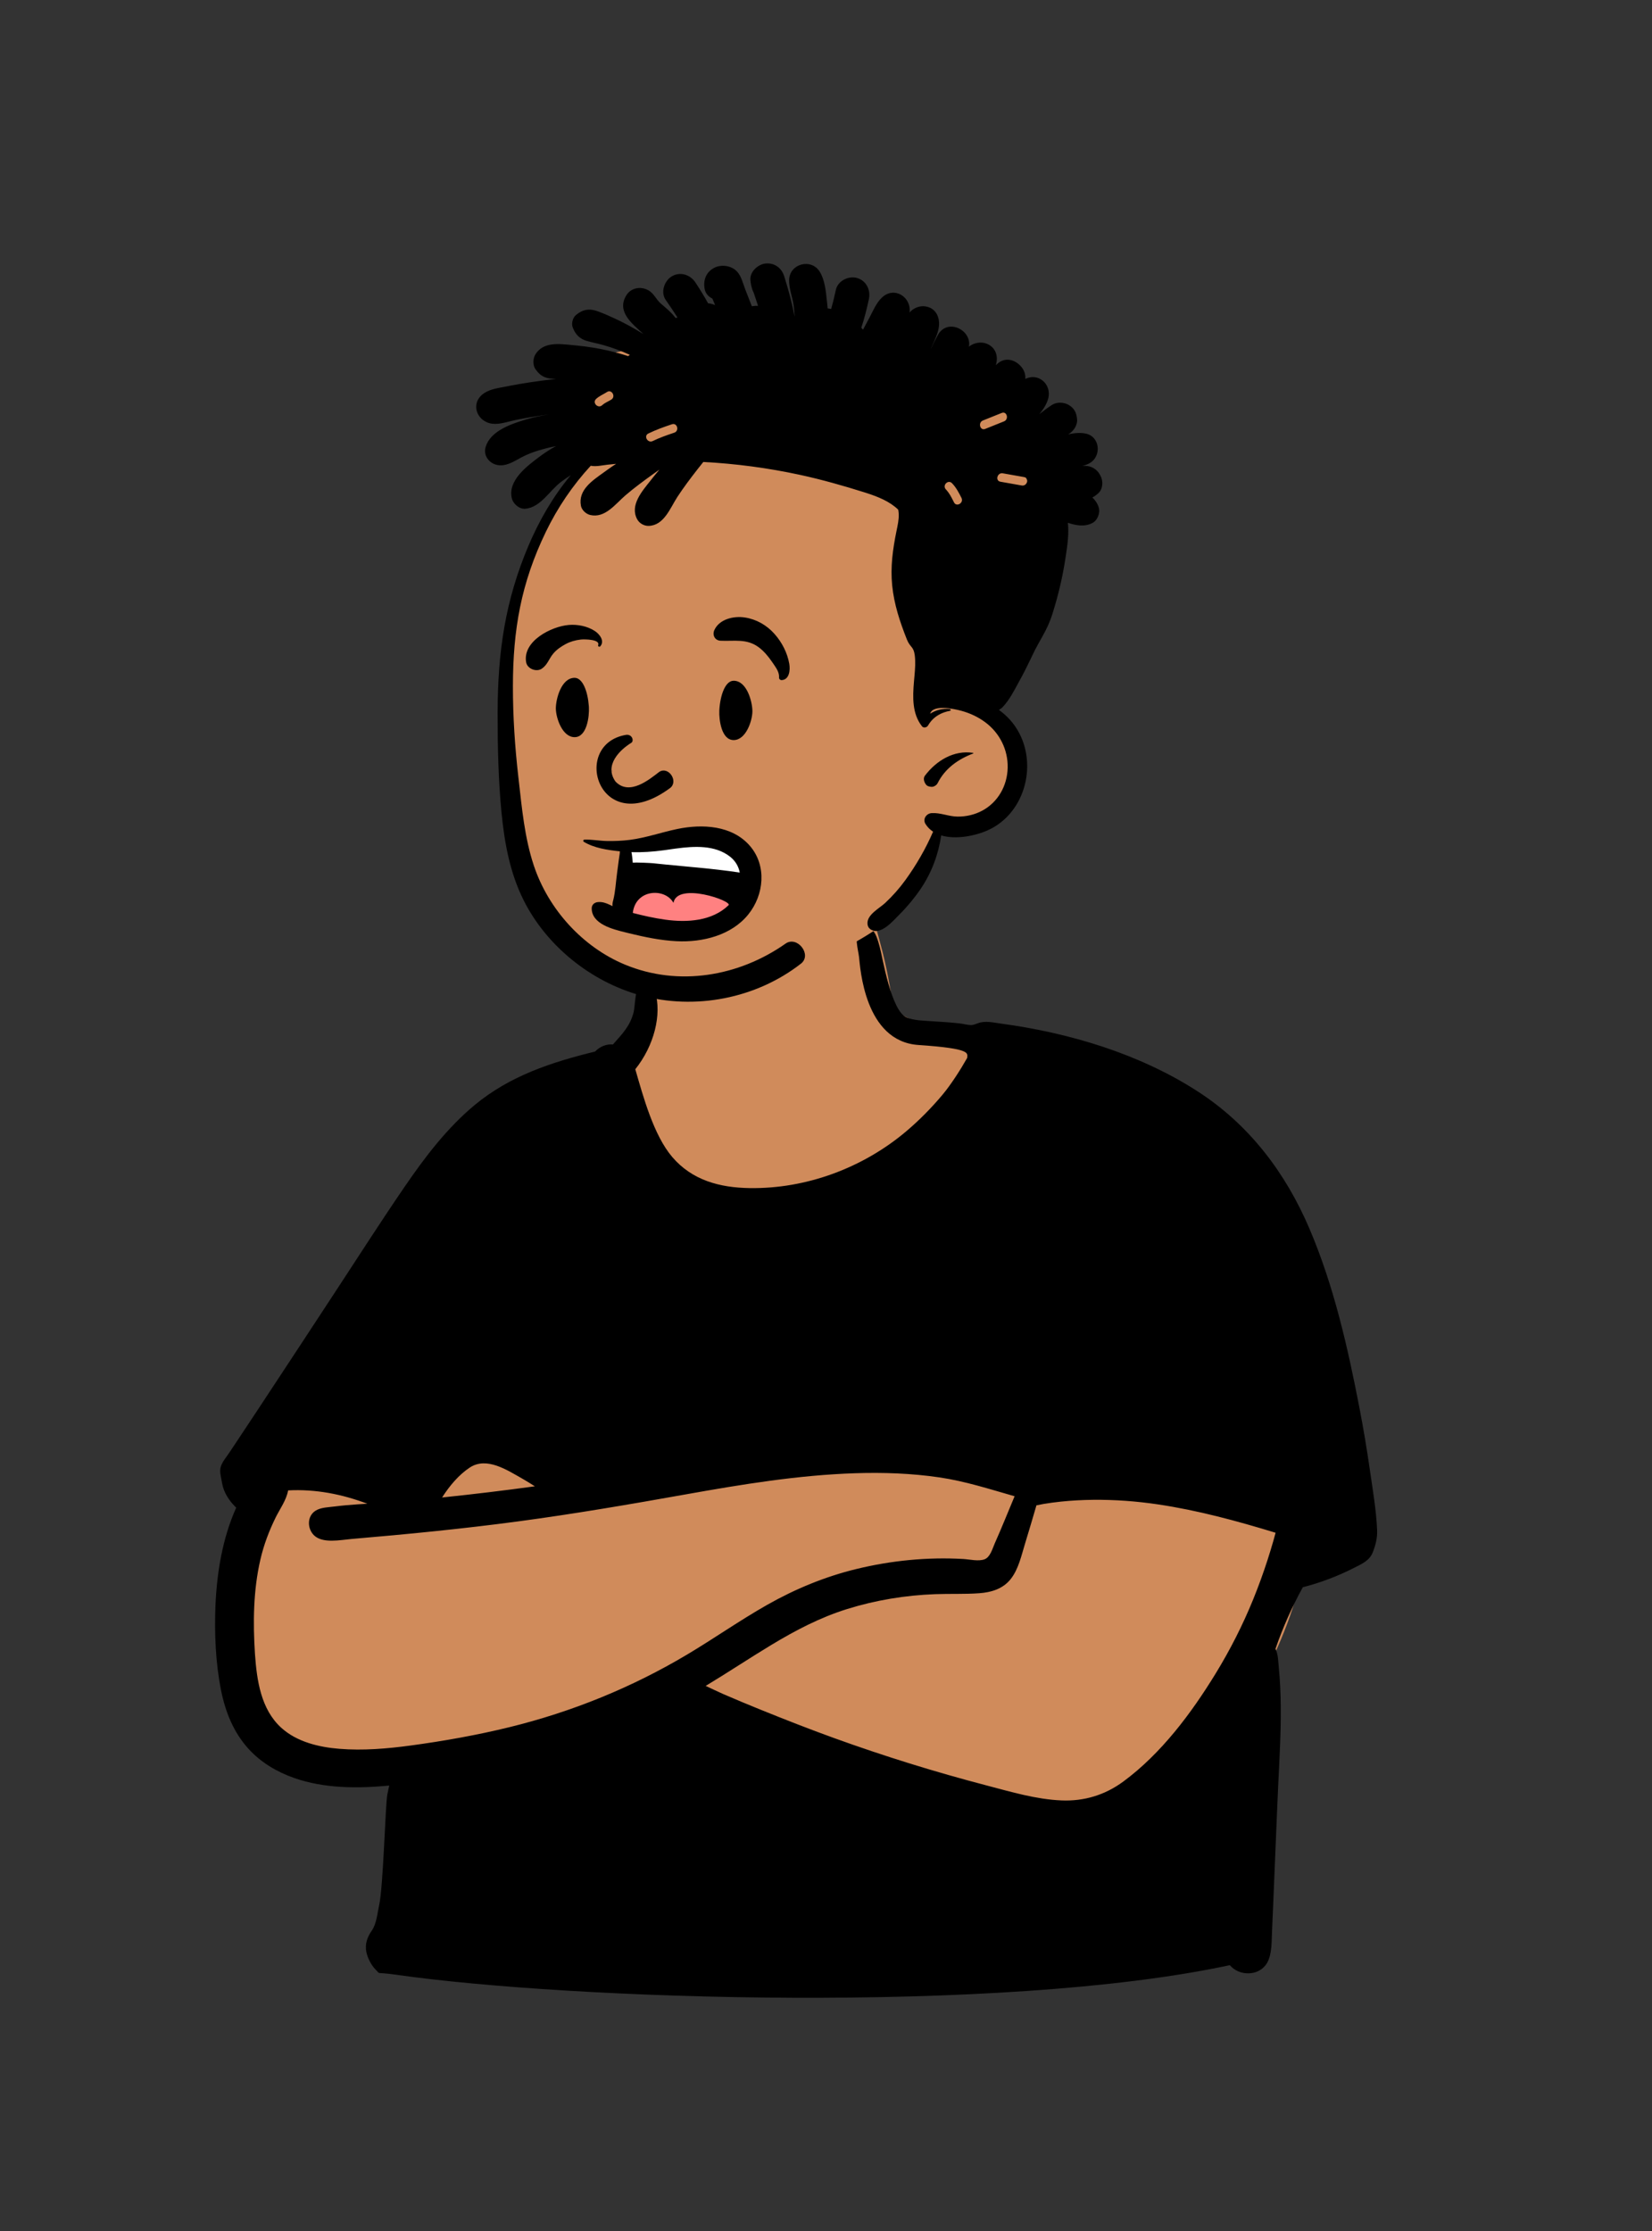
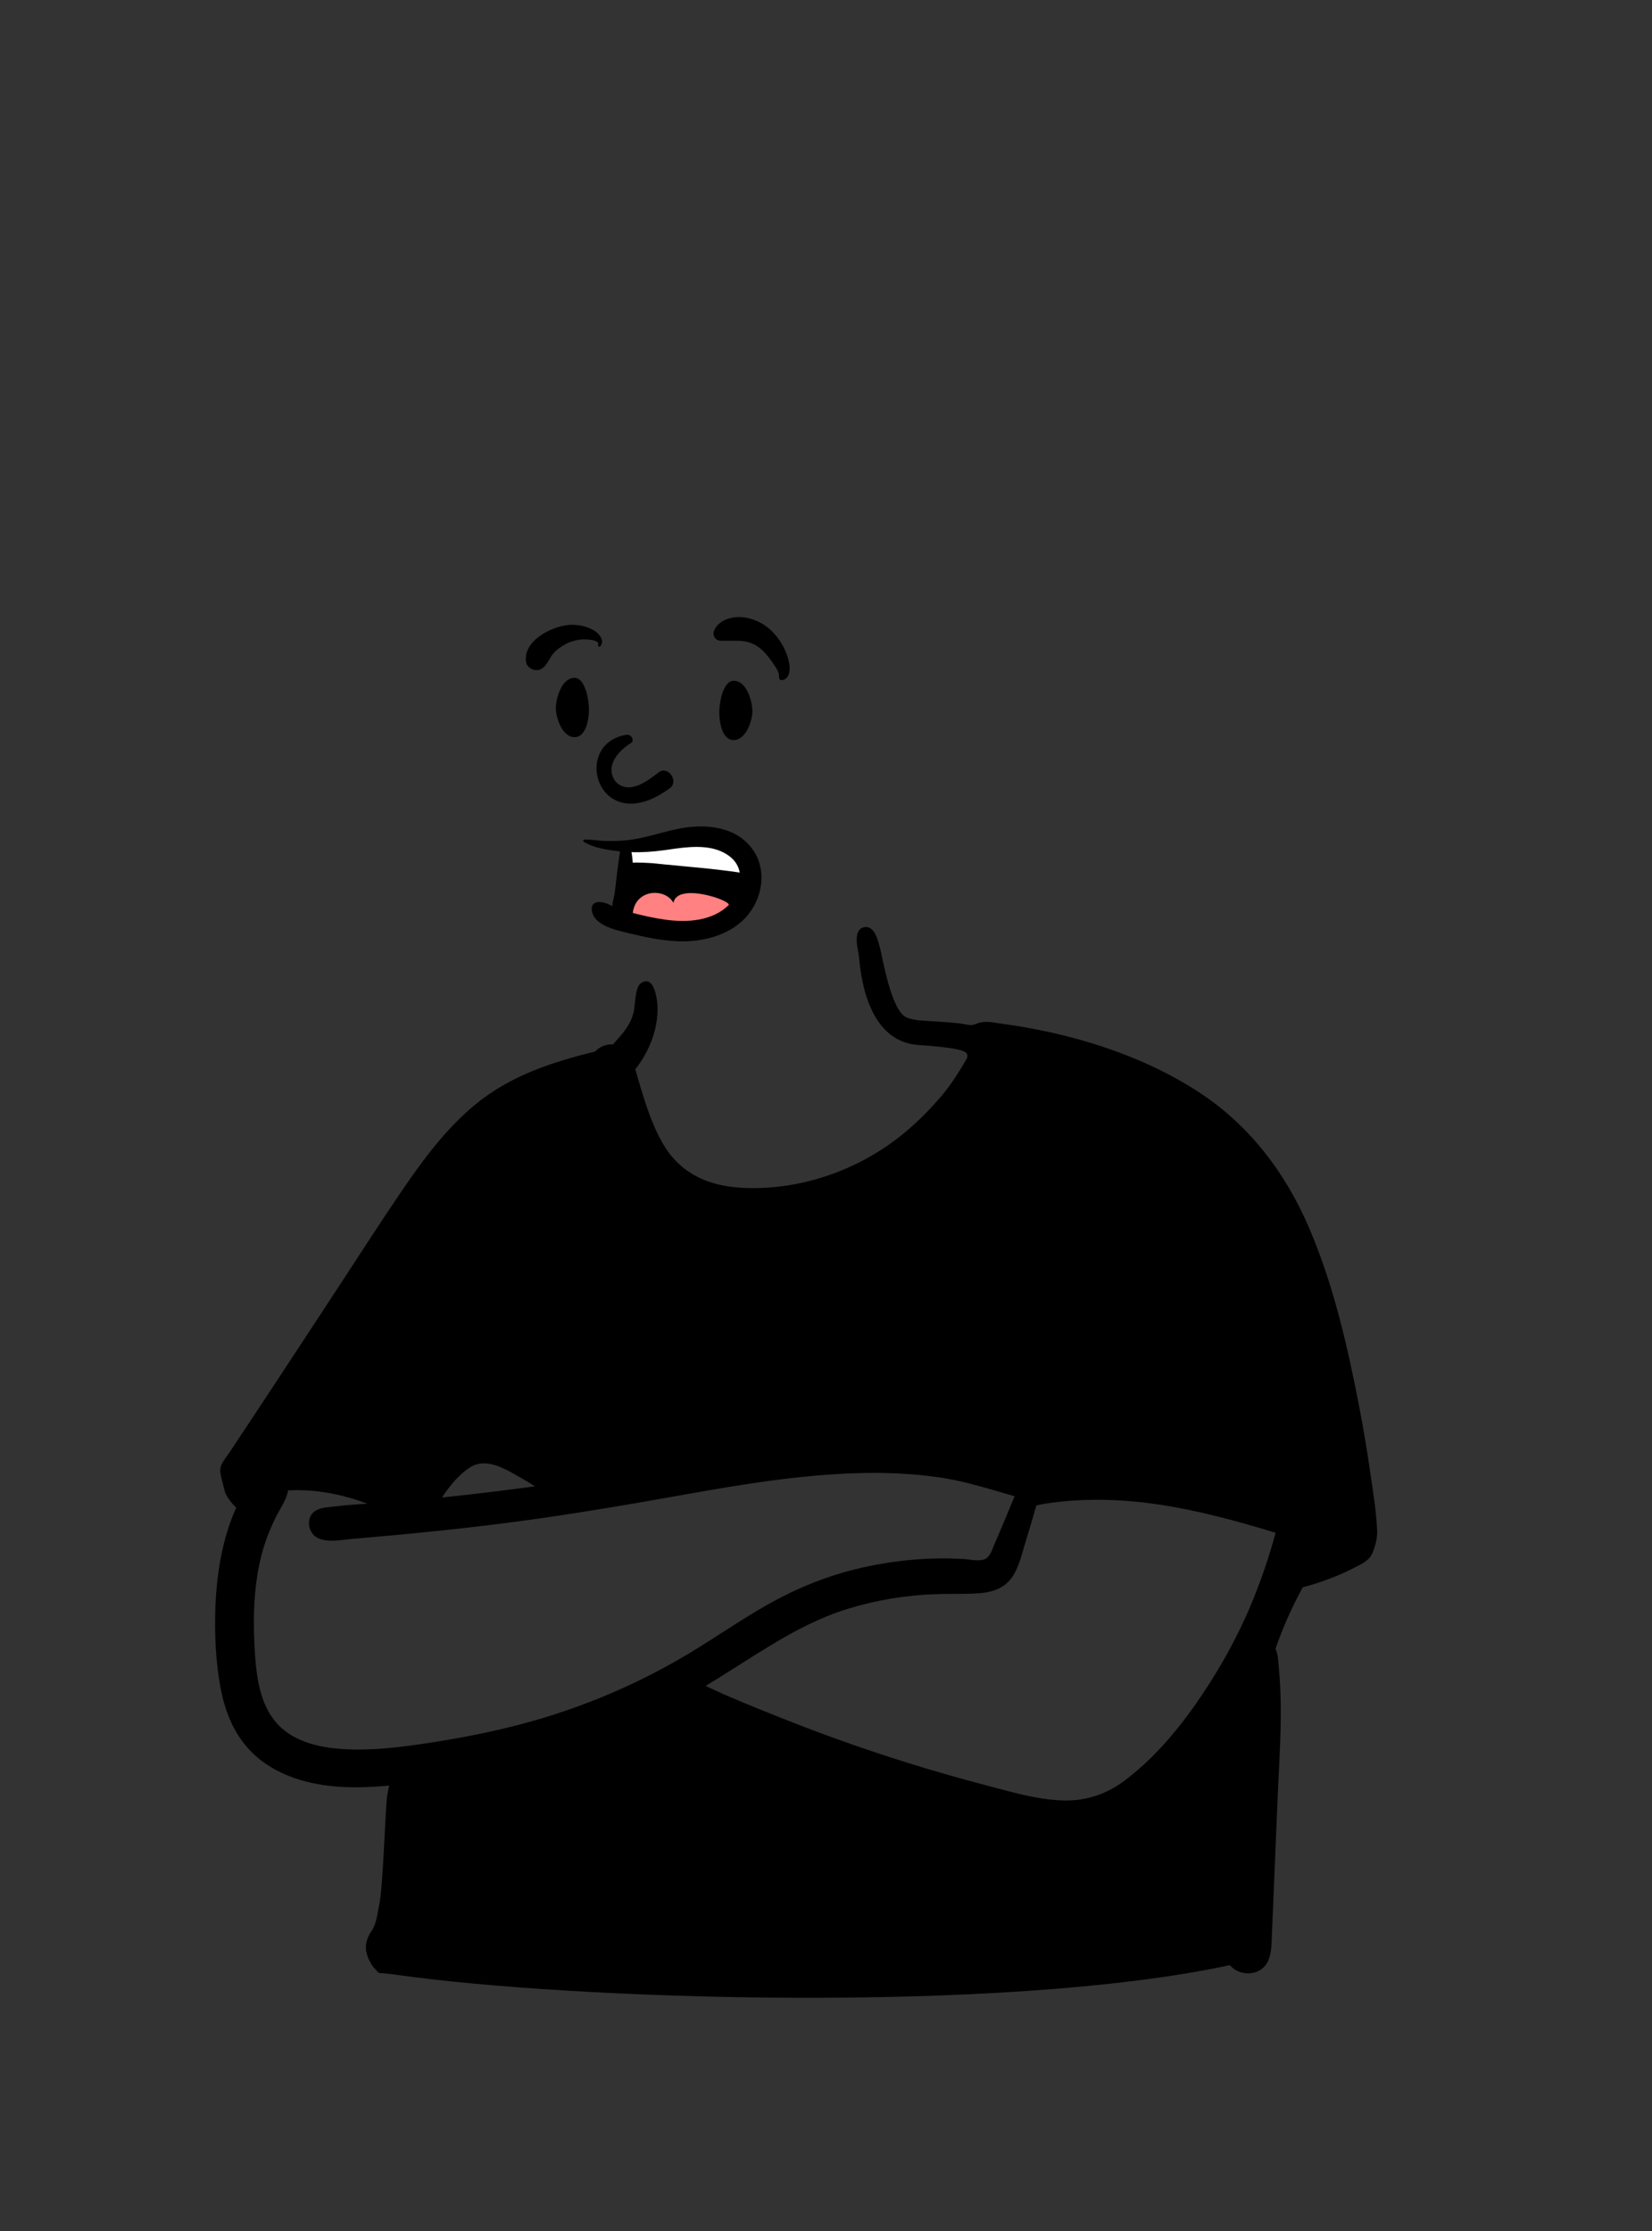
<svg xmlns="http://www.w3.org/2000/svg" width="240" height="324" viewBox="0 0 240 324" fill="none">
  <rect x="0" y="0" width="240" height="324" fill="#333333" stroke="none" />
-   <path fill-rule="evenodd" clip-rule="evenodd" d="M69.521 181.122C71.355 180.468 73.124 179.712 74.735 178.6C79.379 175.142 82.407 169.937 85.269 165.006C89.299 157.835 92.171 150.193 94.156 142.221C95.008 138.795 95.298 134.824 97.236 131.787C101.629 125.429 114.509 126.253 121.349 127.369C125.929 128.18 126.876 133.308 127.916 137.102C128.783 140.255 129.35 143.443 129.826 146.674C130.958 147.419 132.236 148.024 133.455 148.551C146.735 152.625 149.069 160.177 154.141 171.843C162.709 188.799 185.955 195.439 189.467 215.506C191.729 228.755 185.296 241.219 178.662 252.232C172.485 264.263 163.861 270.037 150.127 267.195C137.245 264.304 124.864 259.468 112.209 255.731C106.079 254.223 99.96 250.302 93.512 251.669C80.226 254.654 66.576 256.057 52.961 255.67C33.844 256.443 33.847 238.089 35.809 223.875C37.184 201.755 48.337 187.551 69.521 181.122Z" fill="#D08B5B" />
-   <path fill-rule="evenodd" clip-rule="evenodd" d="M68.243 213.13C66.645 214.187 65.302 215.789 64.224 217.475C68.726 217.007 73.221 216.466 77.706 215.851C77.118 215.476 76.526 215.109 75.92 214.762C73.708 213.516 70.712 211.497 68.243 213.13ZM143.05 226.445C143.875 226.121 144.194 224.863 144.516 224.142C145.524 221.88 146.444 219.579 147.401 217.295C143.766 216.259 140.232 215.109 136.467 214.556C132.418 213.963 128.31 213.819 124.224 213.952C115.948 214.222 107.749 215.576 99.612 217.026C91.484 218.476 83.358 219.868 75.174 220.961C67.155 222.031 59.112 222.815 51.053 223.502C49.487 223.636 46.877 224.199 45.618 222.967C44.621 221.991 44.588 220.19 45.836 219.397C46.613 218.902 47.739 218.895 48.627 218.78C49.745 218.637 50.867 218.541 51.992 218.466C52.45 218.436 52.908 218.408 53.367 218.38C49.687 216.992 45.844 216.235 41.855 216.446C41.629 217.817 40.613 219.228 40.056 220.359C39.085 222.333 38.328 224.331 37.831 226.477C36.792 230.964 36.747 235.62 37.04 240.196C37.31 244.011 37.889 248.231 40.88 250.934C43.145 252.979 46.341 253.737 49.306 253.975C52.751 254.252 56.25 253.956 59.667 253.494C64.46 252.846 69.274 251.989 73.972 250.84C83.072 248.615 91.794 245.074 99.841 240.274C103.765 237.933 107.51 235.3 111.488 233.048C115.542 230.753 119.855 228.973 124.384 227.868C129.452 226.631 134.751 226.103 139.961 226.408C140.865 226.461 142.171 226.789 143.05 226.445ZM148.924 224.148C148.391 225.877 147.984 227.851 146.847 229.304C145.721 230.743 144.022 231.252 142.262 231.38C140.14 231.534 137.993 231.435 135.867 231.514C131.505 231.676 127.203 232.385 123.033 233.685C119.148 234.897 115.541 236.786 112.066 238.883C108.853 240.822 105.735 242.904 102.521 244.837C103.376 245.229 104.222 245.653 105.072 246.023C106.856 246.797 108.65 247.545 110.453 248.274C114.007 249.711 117.577 251.113 121.183 252.416C128.454 255.043 135.845 257.338 143.325 259.293C146.893 260.226 150.511 261.315 154.217 261.47C157.504 261.607 160.548 260.678 163.198 258.723C168.696 254.669 173.07 248.816 176.606 243.044C178.706 239.614 180.539 236.011 182.056 232.285C182.823 230.4 183.518 228.487 184.144 226.552C184.438 225.643 184.716 224.729 184.98 223.811C185.096 223.407 185.207 223.002 185.317 222.597C179.695 220.881 174.007 219.332 168.185 218.472C165.077 218.012 161.927 217.78 158.785 217.814C157.225 217.83 155.666 217.915 154.114 218.076C153.279 218.162 152.447 218.274 151.619 218.412C151.277 218.469 150.925 218.553 150.572 218.615C150.033 220.463 149.49 222.308 148.924 224.148ZM32.718 216.802C32.414 216.189 32.287 215.586 32.178 214.919C32.095 214.41 31.875 213.693 32.068 213.032C32.283 212.291 32.871 211.629 33.292 210.998C33.758 210.3 34.222 209.602 34.687 208.903C35.616 207.506 36.543 206.107 37.468 204.707C41.247 198.992 45 193.261 48.759 187.533C52.095 182.45 55.375 177.321 58.812 172.306C61.752 168.017 64.956 163.8 68.979 160.465C74.066 156.248 80.124 154.262 86.451 152.712C87.142 151.994 88.065 151.602 89.052 151.682C90.445 150.1 91.553 148.995 92.055 146.984C92.296 146.021 92.221 143.314 93.159 142.744C94.273 142.067 94.854 142.963 95.162 143.973C96.189 147.353 95.01 151.896 92.295 155.282C93.439 159.236 94.955 164.856 97.66 168.024C100.557 171.417 104.564 172.473 108.886 172.542C117.129 172.675 125.364 169.61 131.652 164.299C133.563 162.684 135.337 160.881 136.943 158.964C138.148 157.525 139.573 155.305 140.515 153.627C140.515 152.973 141.287 152.289 133.429 151.76C125.571 151.232 124.975 140.469 124.801 139.004C124.659 137.814 124.055 135.968 124.893 134.998C125.248 134.586 125.978 134.52 126.429 134.8C127.279 135.328 127.558 136.678 127.825 137.595C128.2 138.88 129.424 146.854 131.743 147.777C132.828 148.209 134.074 148.217 135.222 148.297C136.64 148.396 138.062 148.469 139.474 148.634C139.995 148.695 140.563 148.863 141.077 148.868C141.412 148.871 141.757 148.709 142.08 148.595C143.171 148.209 144.261 148.498 145.385 148.649C155.322 149.985 165.554 153.034 174.03 158.521C181.501 163.357 186.764 170.311 190.237 178.442C193.781 186.74 195.812 195.713 197.514 204.547C198.085 207.507 198.583 210.48 199.01 213.464C199.424 216.347 199.941 219.294 200.065 222.207C200.114 223.359 199.839 224.429 199.415 225.482C198.938 226.667 197.81 227.134 196.729 227.687C194.355 228.902 191.851 229.844 189.27 230.511C187.694 233.38 186.367 236.36 185.301 239.454C185.697 240.238 185.705 241.408 185.781 242.17C185.97 244.068 186.051 245.975 186.067 247.881C186.101 251.701 185.872 255.517 185.692 259.332C185.509 263.2 184.903 278.464 184.804 280.328C184.727 281.776 184.83 283.801 184.068 285.086C182.896 287.062 180.004 286.996 178.665 285.394C145.385 292.551 82.829 290.395 57.634 286.794C54.356 286.326 55.385 286.845 54.552 286.017C53.926 285.394 53.394 284.329 53.221 283.473C52.99 282.33 53.363 281.296 54.017 280.371C54.705 279.398 54.83 277.824 55.085 276.668C55.689 273.935 55.989 261.932 56.272 260.602C56.36 260.188 56.445 259.75 56.547 259.311C51.926 259.749 47.111 259.749 42.714 258.203C40.221 257.326 37.895 255.949 36.106 253.982C33.938 251.601 32.733 248.603 32.113 245.474C31.312 241.439 31.143 237.26 31.3 233.158C31.518 228.31 32.322 223.395 34.317 218.944C33.66 218.334 33.11 217.598 32.718 216.802Z" fill="black" />
-   <path fill-rule="evenodd" clip-rule="evenodd" d="M147.078 59.685C145.985 58.509 144.586 57.633 143.058 57.353C144.455 58.053 145.821 58.782 147.078 59.685ZM149.22 69.827C149.413 68.93 149.543 68.025 149.584 67.121C149.34 67.493 148.949 67.742 148.511 67.87C148.794 68.506 149.035 69.161 149.22 69.827ZM76.06 83.88C77.322 78.614 83.21 68.485 84.602 66.535C86.113 61.708 77.871 57.836 82.353 54.061C84.383 52.358 87.065 51.755 89.581 51.151C107.001 46.957 125.717 49.072 141.874 56.785C144.331 56.266 146.892 57.279 148.679 59.059C157.075 67.519 145.633 82.783 143.131 92.32C138.838 102.955 147.681 104.744 146.732 113.742C145.995 118.39 141.299 119.619 137.336 120.321C136.701 120.47 135.851 120.493 135.646 121.166C135.004 125.095 132.803 128.839 129.847 131.381C130.106 132.148 129.909 133.08 128.997 133.754C120.74 139.906 110.328 142.985 100.029 142.431C87.755 141.772 81.408 134.719 79.876 132.903C71.408 121.438 72.42 106.311 74.147 92.648C75.35 83.129 73.825 93.209 76.06 83.88Z" fill="#D08B5B" />
-   <path fill-rule="evenodd" clip-rule="evenodd" d="M113.906 40.06C113.52 38.851 112.428 38.124 111.178 38.274C110.071 38.405 108.886 39.506 109.021 40.721C109.046 40.956 109.08 41.175 109.12 41.383L109.115 41.385L109.11 41.385L109.137 41.465C109.219 41.852 109.333 42.198 109.502 42.526C109.717 43.154 109.923 43.784 110.128 44.416C109.833 44.403 109.531 44.42 109.225 44.477C108.909 43.665 108.591 42.856 108.275 42.042C107.935 41.173 107.697 40.057 107.027 39.385C106.169 38.527 104.68 38.35 103.634 38.963C102.53 39.609 102.136 40.759 102.376 41.991C102.498 42.62 102.917 43.057 103.435 43.332L103.491 43.361L103.89 44.308C103.767 44.255 103.641 44.206 103.504 44.166C103.289 44.103 103.078 44.062 102.871 44.046C102.302 43.012 101.676 42.008 101.029 41.023C100.285 39.891 98.83 39.409 97.609 40.125C96.517 40.766 95.931 42.448 96.713 43.553C97.308 44.392 97.871 45.248 98.425 46.113C98.33 46.13 98.235 46.151 98.145 46.178C98.103 46.121 98.058 46.064 98.012 46.007C97.407 45.255 96.703 44.69 95.98 44.065C95.303 43.477 94.991 42.553 94.101 42.108C92.982 41.547 91.632 41.816 90.966 42.932C89.537 45.322 91.936 47.068 93.471 48.516C92.136 47.681 90.747 46.918 89.322 46.258C88.521 45.889 87.707 45.531 86.88 45.223C85.656 44.766 84.665 44.912 83.659 45.762C83.21 46.142 82.987 46.973 83.193 47.527C83.594 48.588 84.226 49.232 85.335 49.539C86.115 49.754 86.914 49.9 87.694 50.126C89.001 50.502 90.27 50.961 91.502 51.534C91.413 51.589 91.329 51.648 91.251 51.715C90.332 51.417 89.396 51.16 88.455 50.94C86.896 50.573 85.309 50.326 83.715 50.171L83.185 50.121C81.274 49.937 78.975 49.598 77.802 51.432C77.417 52.037 77.374 53.034 77.802 53.633C78.621 54.782 79.434 55.011 80.788 55.032C79.455 55.173 78.125 55.349 76.801 55.554C75.888 55.693 74.976 55.851 74.067 56.027L73.614 56.116C72.507 56.338 71.271 56.467 70.32 57.109C68.246 58.513 69.22 61.245 71.518 61.537C72.629 61.676 73.862 61.205 74.952 60.985C76.01 60.772 77.073 60.584 78.14 60.419C78.692 60.332 79.245 60.256 79.799 60.187C78.671 60.349 77.552 60.58 76.462 60.905L76.159 60.997C74.052 61.64 71.207 62.666 70.55 64.923C70.152 66.294 71.242 67.491 72.561 67.571C73.788 67.645 74.811 66.912 75.852 66.371C76.611 65.978 77.383 65.684 78.201 65.432C79.046 65.172 79.909 64.957 80.777 64.781C80.043 65.187 79.328 65.632 78.642 66.131L78.327 66.364C76.503 67.727 73.721 69.836 74.364 72.39C74.566 73.195 75.462 73.964 76.323 73.882C78.561 73.673 79.797 71.282 81.486 70.002C81.926 69.668 82.409 69.338 82.915 69.017C80.356 72.077 78.319 75.615 76.769 79.269C73.364 87.309 72.319 94.754 72.294 103.398L72.294 103.665C72.29 108.433 72.397 113.288 72.861 118.035C73.291 122.421 74.079 126.749 76.063 130.721C79.388 137.38 85.866 142.567 93.011 144.541C100.961 146.739 109.847 145.02 116.36 139.948C118.021 138.654 115.818 135.846 114.121 137.04C107.343 141.806 98.577 143.315 90.798 140.09C84.627 137.532 79.658 132.031 77.552 125.697C76.211 121.667 75.821 117.37 75.343 113.171L75.311 112.891C74.805 108.499 74.512 104.078 74.516 99.656C74.522 91.445 75.698 84.686 79.301 77.238C80.996 73.73 83.195 70.486 85.822 67.639C86.619 67.801 87.467 67.573 88.272 67.487C88.683 67.442 89.094 67.4 89.505 67.362C89.085 67.634 88.673 67.917 88.269 68.207L87.738 68.591C86.076 69.784 83.968 71.142 84.395 73.449C84.511 74.072 85.131 74.645 85.731 74.787C87.909 75.306 89.406 73.184 90.878 71.925C92.157 70.83 93.496 69.849 94.86 68.867C95.17 68.645 95.482 68.423 95.796 68.203C95.501 68.548 95.214 68.898 94.934 69.252L94.52 69.778C93.267 71.349 91.461 73.392 92.577 75.429C92.893 76.004 93.568 76.386 94.221 76.374C96.469 76.327 97.362 73.77 98.417 72.155C99.323 70.771 100.308 69.467 101.326 68.163C101.606 67.806 101.889 67.448 102.176 67.091C106.896 67.336 111.599 67.962 116.221 68.962C119.396 69.649 122.518 70.539 125.617 71.513L125.874 71.595C127.552 72.136 129.28 72.829 130.489 74.017C130.662 74.836 130.529 75.699 130.364 76.517L130.235 77.142C129.705 79.759 129.344 82.327 129.614 85.014C129.894 87.785 130.727 90.276 131.743 92.851C132.224 94.064 132.722 93.844 132.892 95.146C133.023 96.138 132.942 97.161 132.853 98.161L132.778 99.009C132.591 101.23 132.497 103.651 133.949 105.483C134.174 105.764 134.657 105.652 134.817 105.371C134.88 105.259 134.948 105.151 135.022 105.048C135.722 104.031 136.795 103.452 138.022 103.228C138.178 103.2 138.117 102.991 137.986 102.974C136.949 102.852 135.966 103.112 135.131 103.649C135.527 102.276 138.592 102.944 139.6 103.21L139.634 103.219C140.891 103.558 142.08 104.107 143.128 104.885C145.236 106.449 146.455 108.888 146.393 111.515C146.332 114.098 145.002 116.484 142.717 117.72C141.614 118.316 140.36 118.604 139.112 118.591C137.809 118.578 136.649 118.006 135.344 118.086C134.589 118.132 134.012 118.944 134.448 119.652C134.739 120.125 135.119 120.497 135.557 120.783C134.488 123.253 133.124 125.61 131.552 127.785C130.681 128.992 129.694 130.105 128.608 131.122C127.761 131.917 125.925 132.836 126.028 134.161C126.064 134.639 126.31 134.93 126.745 135.108C128.095 135.661 129.737 133.756 130.64 132.837L130.712 132.764C131.838 131.64 132.865 130.397 133.759 129.078C135.344 126.736 136.329 124.097 136.736 121.324C138.901 121.977 141.768 121.364 143.535 120.563C149.088 118.048 150.903 110.551 147.528 105.559C146.874 104.593 146.056 103.767 145.124 103.099C145.329 102.987 145.521 102.843 145.691 102.662C146.636 101.656 147.304 100.343 147.967 99.133L148.046 98.988C148.635 97.923 149.19 96.841 149.71 95.743L149.904 95.33C151.065 92.825 152.083 91.731 152.912 89.097C153.709 86.557 154.337 83.968 154.744 81.334L154.852 80.637C155.087 79.109 155.31 77.475 155.138 75.924C156.321 76.31 157.51 76.549 158.68 75.968C159.452 75.585 159.878 74.469 159.614 73.668C159.422 73.079 159.102 72.616 158.695 72.252C158.937 72.13 159.165 71.974 159.365 71.8L159.54 71.648C160.249 71.031 160.299 69.858 159.869 69.084C159.827 69.01 159.785 68.934 159.745 68.86C159.336 68.127 158.49 67.647 157.655 67.66C157.521 67.662 157.386 67.662 157.249 67.66C157.639 67.573 158.02 67.44 158.383 67.216C160.019 66.208 159.812 63.475 157.833 62.993C157.002 62.792 156.085 62.875 155.17 63.09C155.204 63.071 155.237 63.052 155.271 63.031C155.963 62.606 156.542 61.776 156.477 60.924C156.405 59.981 156.102 59.309 155.271 58.815C154.55 58.388 153.53 58.348 152.813 58.815C152.191 59.223 151.582 59.673 150.996 60.157C151.584 59.432 152.094 58.644 152.301 57.807C152.556 56.765 152.13 55.63 151.194 55.08C150.447 54.643 149.659 54.691 148.955 55.029C148.993 54.482 148.86 53.924 148.497 53.43C147.755 52.415 146.406 51.832 145.232 52.572C145.078 52.669 144.871 52.836 144.671 53.041C145.061 51.796 144.709 50.49 143.379 49.928C142.567 49.583 141.469 49.756 140.764 50.35C141.211 47.926 137.642 46.144 136.255 48.649C135.94 49.216 135.629 49.814 135.35 50.425L135.247 50.655L135.237 50.65L135.308 50.482L135.38 50.314C135.766 49.416 136.257 48.482 136.392 47.508C136.59 46.066 135.949 44.699 134.385 44.487C133.578 44.377 132.679 44.745 132.138 45.388C132.431 43.152 129.939 41.526 128.145 43.196C127.295 43.986 126.842 45.142 126.302 46.157C125.996 46.73 125.684 47.3 125.379 47.875C125.301 47.782 125.216 47.689 125.128 47.598C125.581 46.237 125.933 44.842 126.23 43.439C126.513 42.116 125.853 40.742 124.491 40.368C123.254 40.026 121.704 40.791 121.428 42.112C121.234 43.042 121.004 43.961 120.751 44.876C120.578 44.834 120.407 44.804 120.239 44.783C120.225 44.611 120.209 44.438 120.191 44.267L120.125 43.655C119.977 42.258 119.829 40.664 119.1 39.476C117.859 37.447 114.675 38.288 114.642 40.687C114.623 41.928 115.126 43.158 115.301 44.386C115.377 44.921 115.422 45.462 115.447 46.003C115.107 44.206 114.642 42.433 114.102 40.687C114.039 40.478 113.971 40.269 113.906 40.06ZM141.371 109.336C138.578 108.903 136.024 110.465 134.37 112.652C134.068 113.052 134.266 113.616 134.538 113.952C134.734 114.199 134.998 114.229 135.295 114.267C135.637 114.311 136.069 114.034 136.218 113.736C137.283 111.606 139.183 110.26 141.371 109.431C141.411 109.416 141.424 109.344 141.371 109.336ZM137.5 71.165L137.415 71.074C136.85 70.486 137.743 69.589 138.31 70.178C138.906 70.798 139.303 71.551 139.684 72.314C140.047 73.042 138.956 73.685 138.592 72.955L138.425 72.623C138.165 72.106 137.887 71.596 137.5 71.165ZM145.344 69.959C144.543 69.824 144.882 68.601 145.68 68.736C146.713 68.911 147.743 69.109 148.777 69.284C149.577 69.419 149.238 70.641 148.44 70.507C147.407 70.332 146.377 70.134 145.344 69.959ZM97.621 61.614C98.395 61.356 98.727 62.58 97.957 62.837C96.893 63.193 95.838 63.558 94.829 64.052C94.101 64.408 93.459 63.315 94.191 62.956C95.299 62.414 96.453 62.005 97.621 61.614ZM145.527 59.971C146.282 59.668 146.611 60.894 145.863 61.194L143.131 62.289C142.375 62.593 142.046 61.367 142.794 61.067L145.527 59.971ZM88.081 56.994L88.18 56.931C88.865 56.485 89.5 57.583 88.819 58.026C88.419 58.285 87.932 58.462 87.566 58.771L87.49 58.839C86.898 59.4 86.002 58.505 86.595 57.943C87.029 57.532 87.579 57.303 88.081 56.994Z" fill="black" />
+   <path fill-rule="evenodd" clip-rule="evenodd" d="M68.243 213.13C66.645 214.187 65.302 215.789 64.224 217.475C68.726 217.007 73.221 216.466 77.706 215.851C77.118 215.476 76.526 215.109 75.92 214.762C73.708 213.516 70.712 211.497 68.243 213.13ZM143.05 226.445C143.875 226.121 144.194 224.863 144.516 224.142C145.524 221.88 146.444 219.579 147.401 217.295C143.766 216.259 140.232 215.109 136.467 214.556C132.418 213.963 128.31 213.819 124.224 213.952C115.948 214.222 107.749 215.576 99.612 217.026C91.484 218.476 83.358 219.868 75.174 220.961C67.155 222.031 59.112 222.815 51.053 223.502C49.487 223.636 46.877 224.199 45.618 222.967C44.621 221.991 44.588 220.19 45.836 219.397C46.613 218.902 47.739 218.895 48.627 218.78C49.745 218.637 50.867 218.541 51.992 218.466C52.45 218.436 52.908 218.408 53.367 218.38C49.687 216.992 45.844 216.235 41.855 216.446C41.629 217.817 40.613 219.228 40.056 220.359C39.085 222.333 38.328 224.331 37.831 226.477C36.792 230.964 36.747 235.62 37.04 240.196C37.31 244.011 37.889 248.231 40.88 250.934C43.145 252.979 46.341 253.737 49.306 253.975C52.751 254.252 56.25 253.956 59.667 253.494C64.46 252.846 69.274 251.989 73.972 250.84C83.072 248.615 91.794 245.074 99.841 240.274C103.765 237.933 107.51 235.3 111.488 233.048C115.542 230.753 119.855 228.973 124.384 227.868C129.452 226.631 134.751 226.103 139.961 226.408C140.865 226.461 142.171 226.789 143.05 226.445ZM148.924 224.148C148.391 225.877 147.984 227.851 146.847 229.304C145.721 230.743 144.022 231.252 142.262 231.38C140.14 231.534 137.993 231.435 135.867 231.514C131.505 231.676 127.203 232.385 123.033 233.685C119.148 234.897 115.541 236.786 112.066 238.883C108.853 240.822 105.735 242.904 102.521 244.837C103.376 245.229 104.222 245.653 105.072 246.023C106.856 246.797 108.65 247.545 110.453 248.274C114.007 249.711 117.577 251.113 121.183 252.416C128.454 255.043 135.845 257.338 143.325 259.293C146.893 260.226 150.511 261.315 154.217 261.47C157.504 261.607 160.548 260.678 163.198 258.723C168.696 254.669 173.07 248.816 176.606 243.044C178.706 239.614 180.539 236.011 182.056 232.285C182.823 230.4 183.518 228.487 184.144 226.552C184.438 225.643 184.716 224.729 184.98 223.811C185.096 223.407 185.207 223.002 185.317 222.597C179.695 220.881 174.007 219.332 168.185 218.472C165.077 218.012 161.927 217.78 158.785 217.814C157.225 217.83 155.666 217.915 154.114 218.076C153.279 218.162 152.447 218.274 151.619 218.412C151.277 218.469 150.925 218.553 150.572 218.615C150.033 220.463 149.49 222.308 148.924 224.148ZM32.718 216.802C32.095 214.41 31.875 213.693 32.068 213.032C32.283 212.291 32.871 211.629 33.292 210.998C33.758 210.3 34.222 209.602 34.687 208.903C35.616 207.506 36.543 206.107 37.468 204.707C41.247 198.992 45 193.261 48.759 187.533C52.095 182.45 55.375 177.321 58.812 172.306C61.752 168.017 64.956 163.8 68.979 160.465C74.066 156.248 80.124 154.262 86.451 152.712C87.142 151.994 88.065 151.602 89.052 151.682C90.445 150.1 91.553 148.995 92.055 146.984C92.296 146.021 92.221 143.314 93.159 142.744C94.273 142.067 94.854 142.963 95.162 143.973C96.189 147.353 95.01 151.896 92.295 155.282C93.439 159.236 94.955 164.856 97.66 168.024C100.557 171.417 104.564 172.473 108.886 172.542C117.129 172.675 125.364 169.61 131.652 164.299C133.563 162.684 135.337 160.881 136.943 158.964C138.148 157.525 139.573 155.305 140.515 153.627C140.515 152.973 141.287 152.289 133.429 151.76C125.571 151.232 124.975 140.469 124.801 139.004C124.659 137.814 124.055 135.968 124.893 134.998C125.248 134.586 125.978 134.52 126.429 134.8C127.279 135.328 127.558 136.678 127.825 137.595C128.2 138.88 129.424 146.854 131.743 147.777C132.828 148.209 134.074 148.217 135.222 148.297C136.64 148.396 138.062 148.469 139.474 148.634C139.995 148.695 140.563 148.863 141.077 148.868C141.412 148.871 141.757 148.709 142.08 148.595C143.171 148.209 144.261 148.498 145.385 148.649C155.322 149.985 165.554 153.034 174.03 158.521C181.501 163.357 186.764 170.311 190.237 178.442C193.781 186.74 195.812 195.713 197.514 204.547C198.085 207.507 198.583 210.48 199.01 213.464C199.424 216.347 199.941 219.294 200.065 222.207C200.114 223.359 199.839 224.429 199.415 225.482C198.938 226.667 197.81 227.134 196.729 227.687C194.355 228.902 191.851 229.844 189.27 230.511C187.694 233.38 186.367 236.36 185.301 239.454C185.697 240.238 185.705 241.408 185.781 242.17C185.97 244.068 186.051 245.975 186.067 247.881C186.101 251.701 185.872 255.517 185.692 259.332C185.509 263.2 184.903 278.464 184.804 280.328C184.727 281.776 184.83 283.801 184.068 285.086C182.896 287.062 180.004 286.996 178.665 285.394C145.385 292.551 82.829 290.395 57.634 286.794C54.356 286.326 55.385 286.845 54.552 286.017C53.926 285.394 53.394 284.329 53.221 283.473C52.99 282.33 53.363 281.296 54.017 280.371C54.705 279.398 54.83 277.824 55.085 276.668C55.689 273.935 55.989 261.932 56.272 260.602C56.36 260.188 56.445 259.75 56.547 259.311C51.926 259.749 47.111 259.749 42.714 258.203C40.221 257.326 37.895 255.949 36.106 253.982C33.938 251.601 32.733 248.603 32.113 245.474C31.312 241.439 31.143 237.26 31.3 233.158C31.518 228.31 32.322 223.395 34.317 218.944C33.66 218.334 33.11 217.598 32.718 216.802Z" fill="black" />
  <path fill-rule="evenodd" clip-rule="evenodd" d="M107.993 124.857C106.303 121.475 90.798 122.995 90.798 122.995L89.488 133.744C89.488 133.744 96.969 136.15 101.423 135.645C105.876 135.141 109.684 128.238 107.993 124.857Z" fill="white" />
  <path fill-rule="evenodd" clip-rule="evenodd" d="M106.901 130.503C107.436 129.356 96.352 126.23 92.92 128.366C89.488 130.503 90.561 133.416 90.561 133.416C90.561 133.416 104.995 136.71 106.901 130.503Z" fill="#FF8181" />
  <path fill-rule="evenodd" clip-rule="evenodd" d="M108.955 122.856C106.367 119.848 102.01 119.639 98.401 120.391C96.084 120.873 93.829 121.677 91.476 121.975C90.377 122.115 89.267 122.156 88.16 122.136C87.073 122.116 85.984 121.897 84.901 121.937C84.734 121.943 84.671 122.162 84.815 122.251C86.302 123.164 88.304 123.457 90.059 123.636C90.054 123.766 90.046 123.893 90.028 124C89.98 124.287 89.937 124.572 89.901 124.861C89.822 125.512 89.733 126.161 89.644 126.811C89.468 128.09 89.413 129.409 89.105 130.666L89.051 130.875C88.98 131.139 88.963 131.377 88.987 131.592L88.916 131.56L88.69 131.451L88.542 131.381C88.003 131.131 87.488 130.948 86.853 131.009C86.371 131.055 85.965 131.385 85.962 131.901C85.95 134.216 89.069 134.961 90.853 135.404L91.377 135.533C93.648 136.087 95.966 136.573 98.302 136.689C102.05 136.875 106.262 135.841 108.714 132.799C111.002 129.961 111.422 125.723 108.955 122.856ZM91.933 132.584C92.326 129.098 96.608 128.906 97.84 131.117C98.387 128.035 106.473 130.85 105.841 131.463C103.444 133.785 99.807 133.994 96.681 133.564C95.088 133.346 93.495 132.99 91.933 132.584ZM96.685 123.447L97.761 123.292L98.185 123.234C100.854 122.876 103.856 122.692 106.05 124.403C106.851 125.028 107.302 125.843 107.47 126.718C105.394 126.411 103.31 126.176 101.22 125.98L100.65 125.928C99.342 125.81 98.035 125.685 96.728 125.555L95.8 125.461L94.872 125.365C94.545 125.33 92.344 125.218 91.93 125.293C91.886 124.921 91.828 124.116 91.735 123.754C93.299 123.807 94.856 123.691 96.41 123.485L96.685 123.447ZM91.729 107.866C90.134 108.836 87.703 111.098 89.419 113.503C91.439 115.624 94.348 113.193 95.781 112.093C97.11 111.241 98.603 113.433 97.371 114.428C87.013 122.099 82.81 108.12 90.922 106.726C91.815 106.572 92.147 107.566 91.729 107.866ZM88.874 111.953L88.798 111.911L88.772 111.896C88.727 111.867 88.755 111.87 88.857 111.905L88.934 111.933V111.987C88.914 111.975 88.893 111.965 88.874 111.953ZM109.306 103.334L109.307 103.287C109.304 101.939 108.519 98.862 106.58 98.862C105.368 98.862 104.632 100.956 104.505 103.115L104.501 103.203C104.444 104.545 104.812 107.479 106.58 107.479C108.365 107.479 109.288 104.7 109.306 103.334ZM80.752 102.911L80.752 102.864C80.755 101.516 81.54 98.439 83.479 98.439C84.66 98.439 85.389 100.43 85.543 102.53L85.554 102.692C85.63 103.989 85.286 107.056 83.479 107.056C81.693 107.056 80.771 104.277 80.752 102.911ZM108.2 89.673C106.617 89.432 104.521 89.889 103.783 91.499C103.454 92.217 103.844 93.01 104.672 93.05C106.675 93.146 108.472 92.7 110.23 94.003C110.987 94.563 111.623 95.34 112.157 96.115L112.359 96.409L112.526 96.652C112.888 97.185 113.232 97.764 113.178 98.408C113.162 98.598 113.357 98.779 113.542 98.771C114.694 98.724 114.818 97.279 114.666 96.411C114.385 94.8 113.605 93.288 112.525 92.07C111.391 90.79 109.893 89.93 108.2 89.673ZM86.399 91.628C85.308 90.926 83.912 90.656 82.633 90.76C80.112 90.963 75.882 93.107 76.439 96.187C76.611 97.137 77.932 97.638 78.71 97.111C79.547 96.545 79.751 95.664 80.374 94.923C80.87 94.332 81.5 93.904 82.174 93.539C82.839 93.18 83.608 92.962 84.362 92.882L84.488 92.87C84.942 92.832 87.235 92.842 86.898 93.698C86.832 93.866 87.082 93.999 87.196 93.872C87.899 93.094 87.103 92.081 86.399 91.628Z" fill="black" />
</svg>